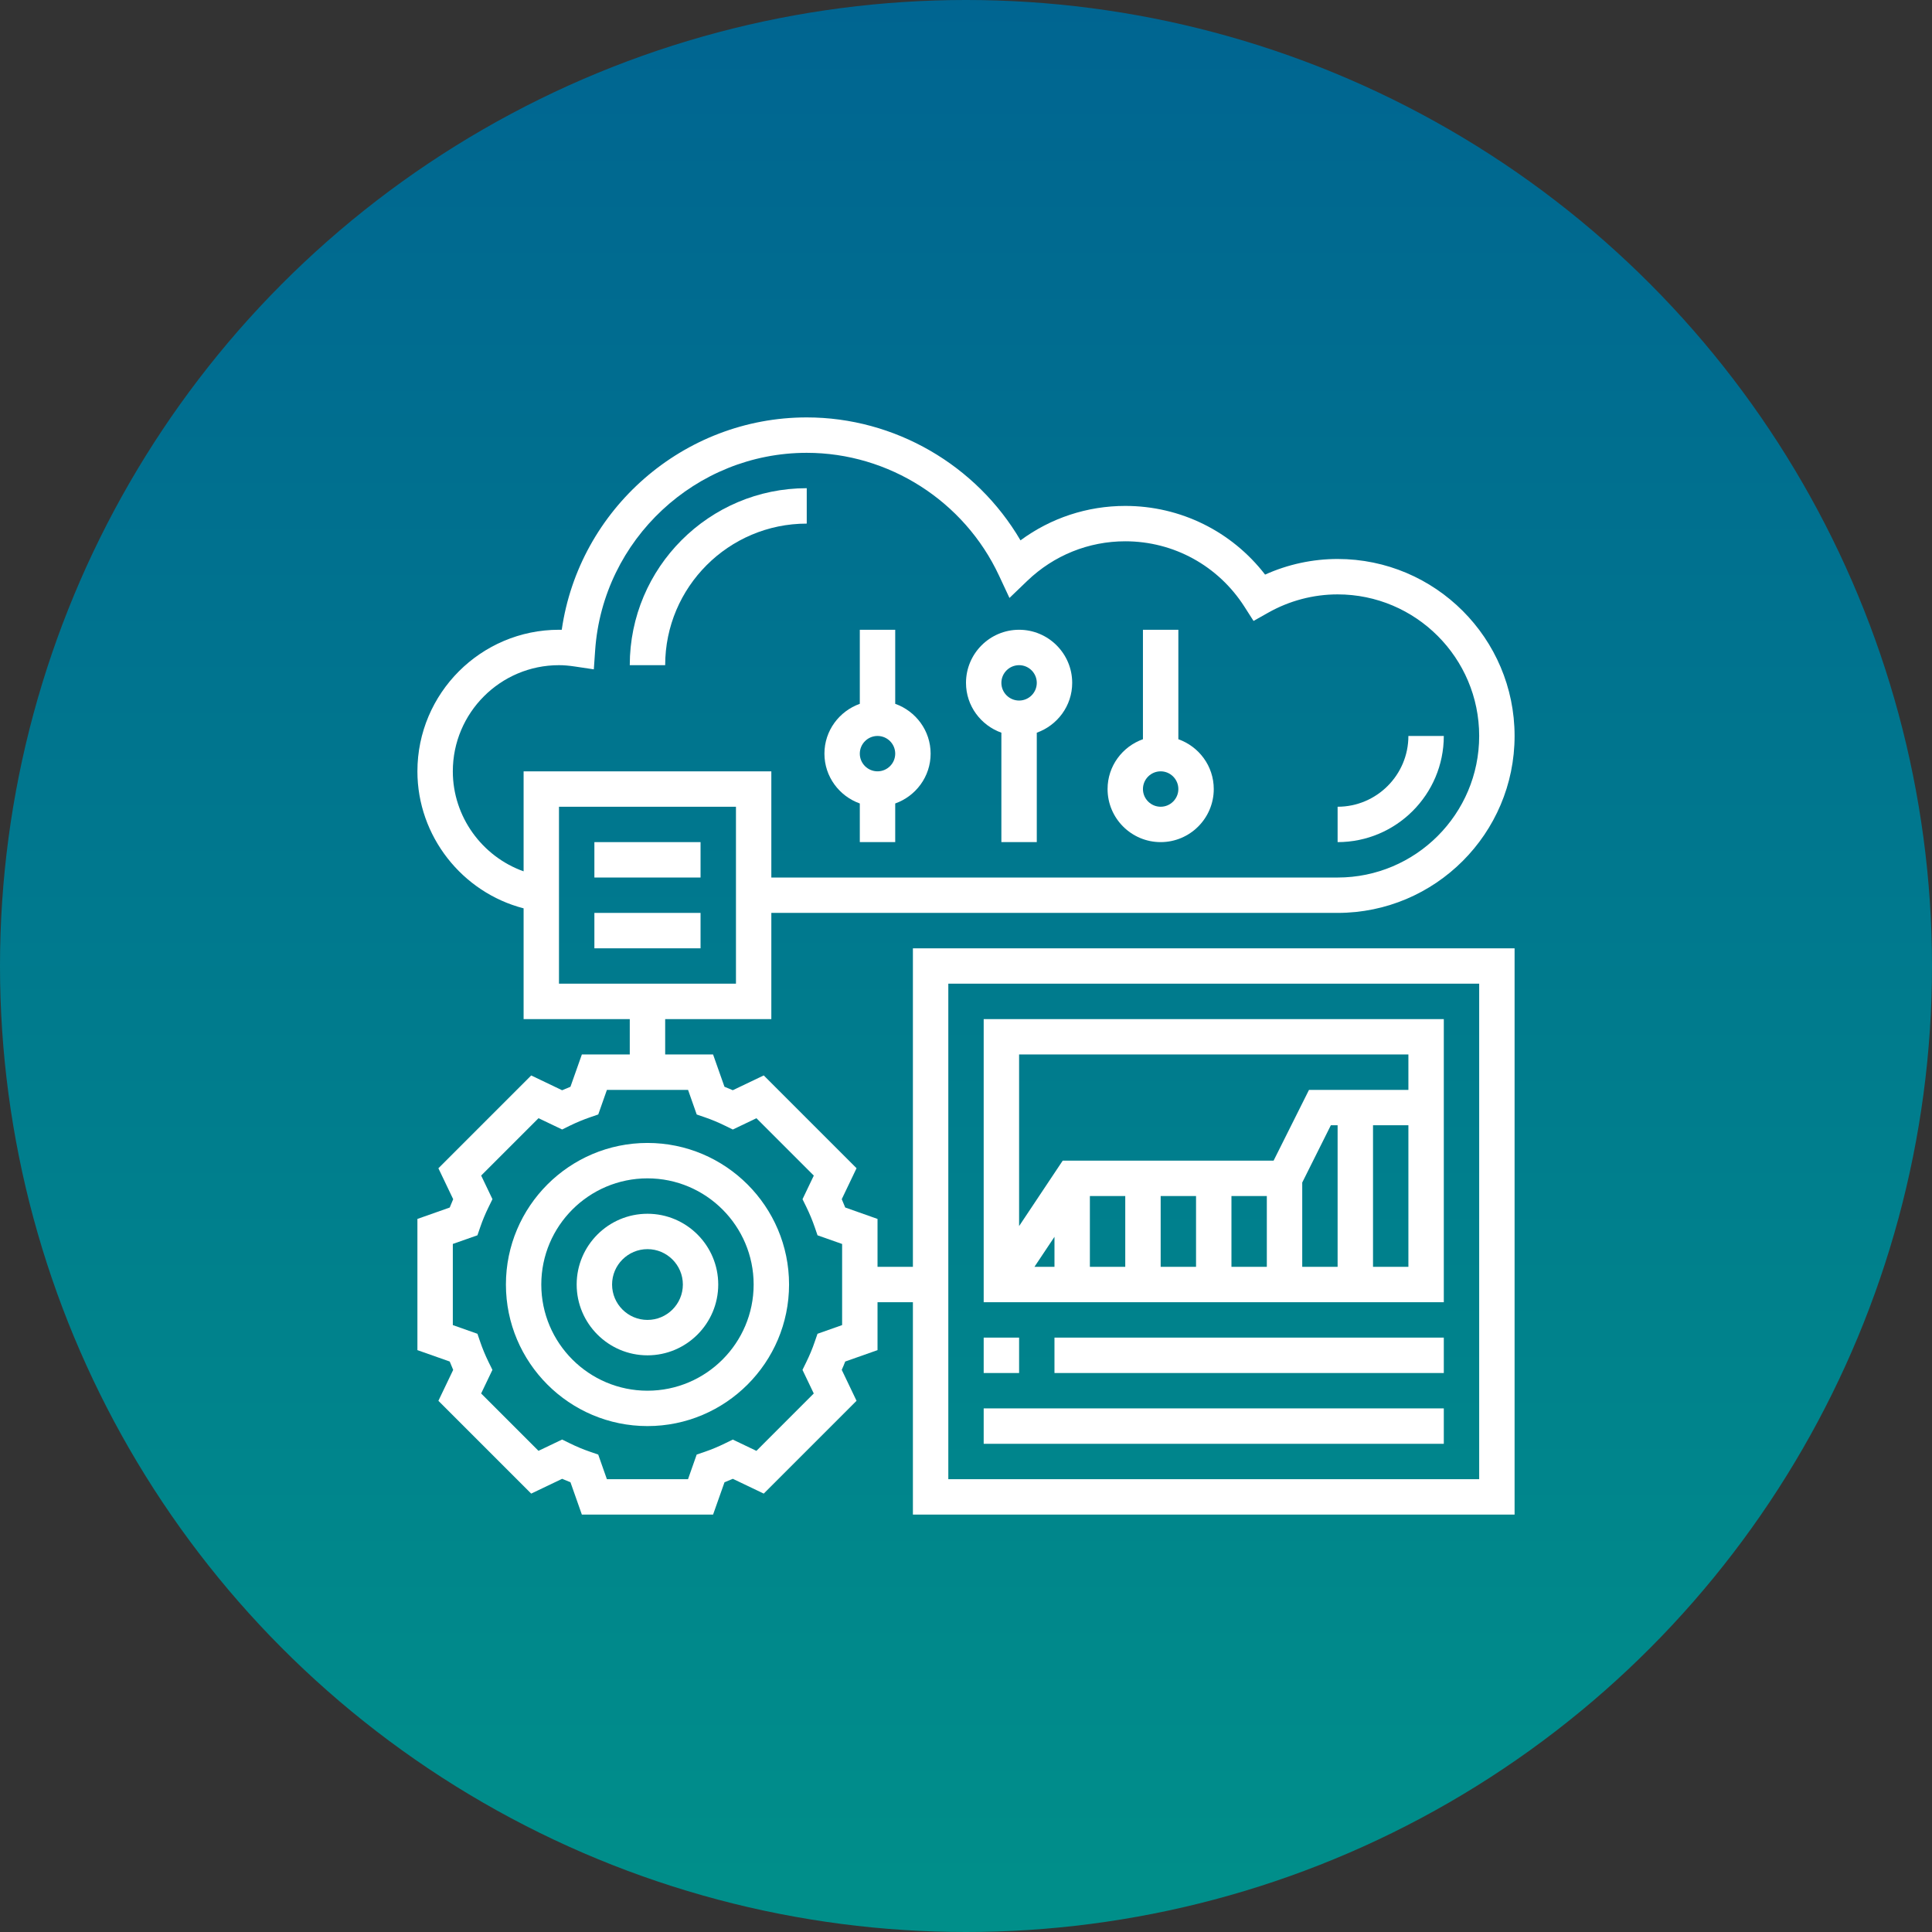
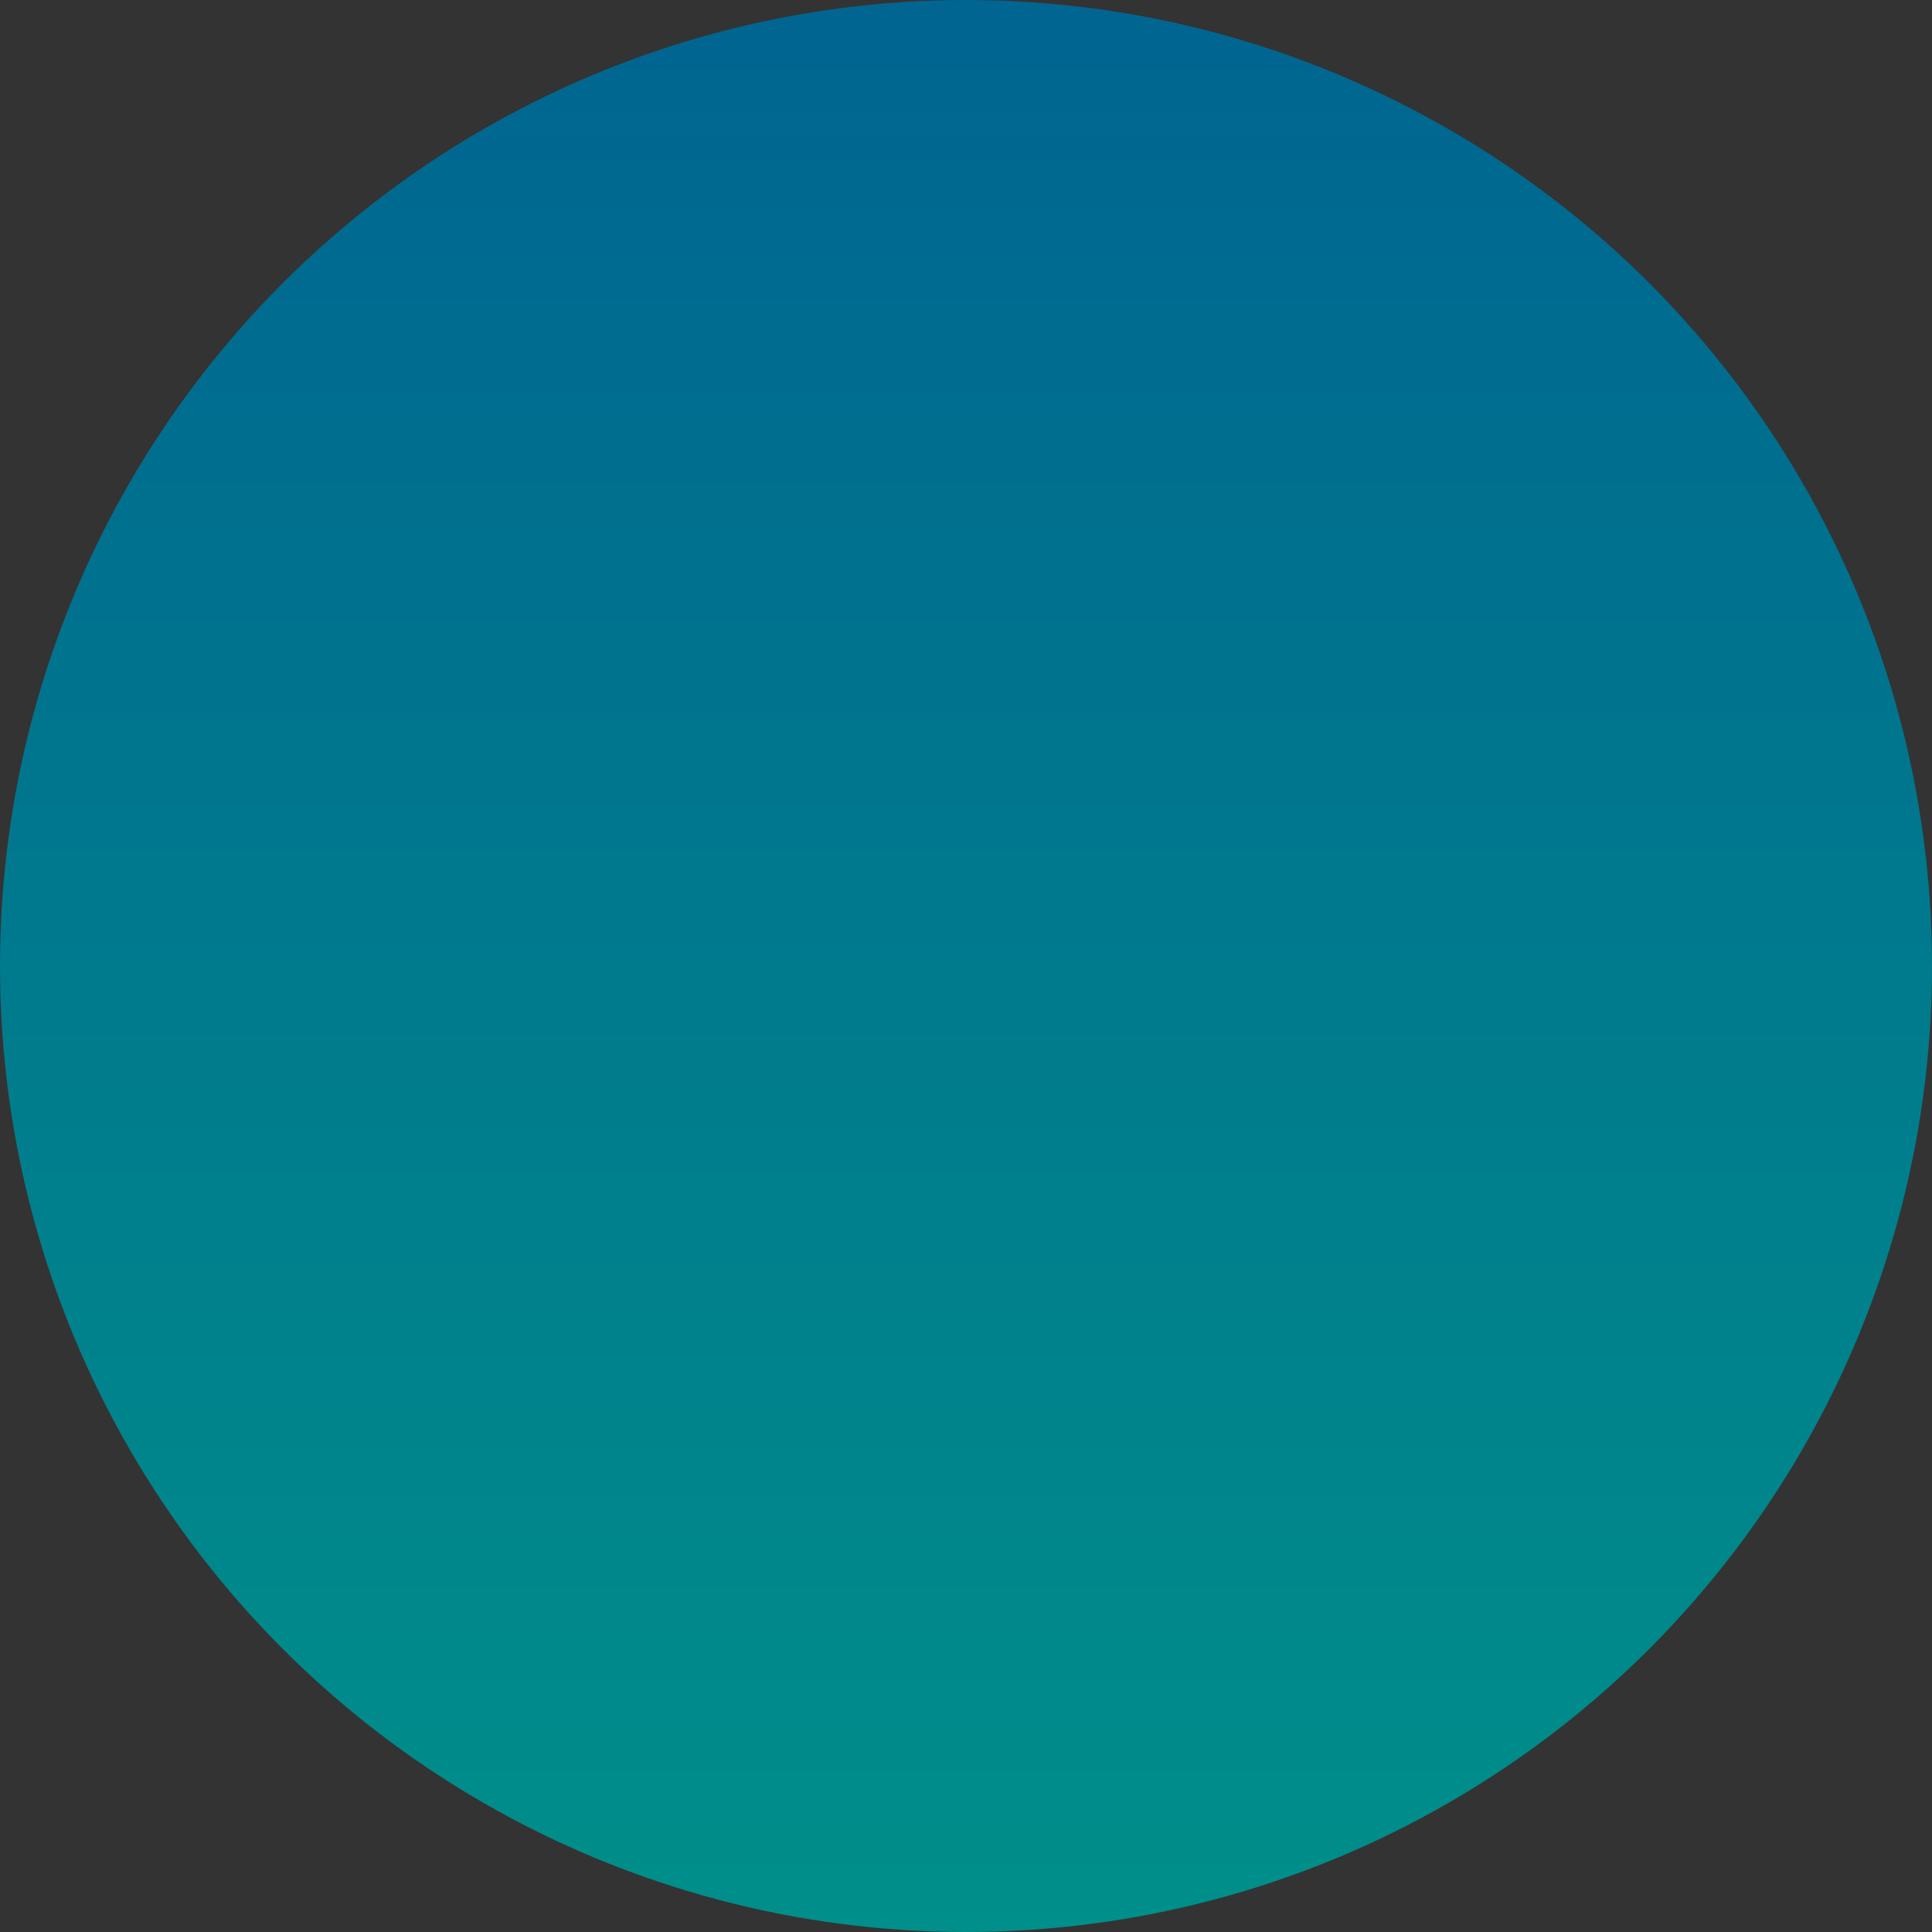
<svg xmlns="http://www.w3.org/2000/svg" width="58" height="58" viewBox="0 0 58 58" fill="none">
  <rect x="0" y="0" width="58" height="58" fill="#333333" stroke="none" />
  <circle cx="29" cy="29" r="29" fill="url(#paint0_linear_18_246)" />
  <g clip-path="url(#clip0_18_246)">
-     <path d="M19.438 34.312C17.094 34.312 15.188 36.219 15.188 38.562C15.188 40.906 17.094 42.812 19.438 42.812C21.781 42.812 23.688 40.906 23.688 38.562C23.688 36.219 21.781 34.312 19.438 34.312ZM19.438 41.75C17.68 41.75 16.25 40.32 16.25 38.562C16.25 36.805 17.68 35.375 19.438 35.375C21.195 35.375 22.625 36.805 22.625 38.562C22.625 40.32 21.195 41.75 19.438 41.75Z" fill="white" />
-     <path d="M19.438 36.438C18.266 36.438 17.312 37.391 17.312 38.562C17.312 39.734 18.266 40.688 19.438 40.688C20.609 40.688 21.562 39.734 21.562 38.562C21.562 37.391 20.609 36.438 19.438 36.438ZM19.438 39.625C18.852 39.625 18.375 39.148 18.375 38.562C18.375 37.977 18.852 37.5 19.438 37.5C20.023 37.5 20.5 37.977 20.5 38.562C20.5 39.148 20.023 39.625 19.438 39.625Z" fill="white" />
-     <path d="M27.406 38.031H26.344V36.593L25.374 36.25C25.341 36.167 25.306 36.083 25.27 36L25.714 35.071L22.928 32.285L21.999 32.729C21.916 32.693 21.833 32.658 21.749 32.625L21.407 31.656H19.969V30.594H23.156V27.406H40.156C43.086 27.406 45.469 25.023 45.469 22.094C45.469 19.164 43.086 16.781 40.156 16.781C39.406 16.781 38.662 16.942 37.979 17.25C36.975 15.95 35.439 15.188 33.781 15.188C32.639 15.188 31.545 15.551 30.636 16.222C29.312 13.96 26.862 12.531 24.219 12.531C20.515 12.531 17.384 15.291 16.864 18.907C16.837 18.906 16.809 18.906 16.781 18.906C14.438 18.906 12.531 20.813 12.531 23.156C12.531 25.1 13.873 26.791 15.719 27.269V30.594H18.906V31.656H17.468L17.125 32.626C17.042 32.659 16.958 32.694 16.875 32.73L15.947 32.286L13.161 35.072L13.605 36.001C13.569 36.084 13.534 36.167 13.501 36.251L12.531 36.593V40.532L13.501 40.874C13.534 40.958 13.569 41.041 13.605 41.125L13.161 42.053L15.947 44.839L16.876 44.395C16.959 44.431 17.042 44.466 17.126 44.499L17.468 45.469H21.407L21.75 44.499C21.833 44.466 21.916 44.431 22 44.395L22.928 44.839L25.714 42.053L25.27 41.124C25.307 41.041 25.342 40.958 25.374 40.874L26.344 40.532V39.094H27.406V45.469H45.469V28.469H27.406V38.031ZM13.594 23.156C13.594 21.398 15.023 19.969 16.781 19.969C16.925 19.969 17.076 19.982 17.258 20.009L17.827 20.094L17.867 19.52C18.098 16.197 20.888 13.594 24.219 13.594C26.68 13.594 28.946 15.04 29.991 17.279L30.305 17.951L30.84 17.437C31.638 16.671 32.682 16.25 33.781 16.25C35.236 16.25 36.574 16.985 37.361 18.217L37.632 18.641L38.071 18.394C38.707 18.034 39.428 17.844 40.156 17.844C42.5 17.844 44.406 19.75 44.406 22.094C44.406 24.437 42.5 26.344 40.156 26.344H23.156V23.156H15.719V26.158C14.474 25.715 13.594 24.519 13.594 23.156ZM16.781 24.219H22.094V29.531H16.781V24.219ZM25.281 39.78L24.542 40.041L24.458 40.284C24.389 40.488 24.303 40.693 24.204 40.894L24.091 41.125L24.43 41.833L22.708 43.556L21.999 43.217L21.768 43.33C21.567 43.429 21.362 43.514 21.159 43.584L20.915 43.667L20.655 44.406H18.219L17.959 43.667L17.715 43.583C17.512 43.514 17.307 43.428 17.106 43.329L16.875 43.216L16.166 43.555L14.444 41.833L14.783 41.124L14.669 40.893C14.571 40.693 14.486 40.488 14.416 40.284L14.333 40.041L13.594 39.78V37.344L14.333 37.084L14.417 36.84C14.486 36.637 14.572 36.432 14.671 36.231L14.784 36L14.445 35.291L16.167 33.569L16.876 33.908L17.107 33.794C17.308 33.696 17.513 33.611 17.716 33.541L17.96 33.457L18.22 32.719H20.656L20.916 33.458L21.16 33.542C21.363 33.611 21.568 33.697 21.769 33.796L22 33.909L22.709 33.57L24.431 35.292L24.092 36.001L24.206 36.232C24.304 36.433 24.389 36.638 24.459 36.841L24.543 37.085L25.281 37.345V39.78ZM28.469 29.531H44.406V44.406H28.469V29.531Z" fill="white" />
    <path d="M29.531 39.094H43.344V30.594H29.531V39.094ZM39.094 35.5L39.953 33.781H40.156V38.031H39.094V35.5ZM38.031 38.031H36.969V35.906H38.031V38.031ZM35.906 38.031H34.844V35.906H35.906V38.031ZM33.781 38.031H32.719V35.906H33.781V38.031ZM31.656 38.031H31.055L31.656 37.13V38.031ZM41.219 38.031V33.781H42.281V38.031H41.219ZM42.281 31.656V32.719H39.297L38.234 34.844H31.903L30.594 36.808V31.656H42.281Z" fill="white" />
    <path d="M29.531 40.156H30.594V41.219H29.531V40.156Z" fill="white" />
    <path d="M31.656 40.156H43.344V41.219H31.656V40.156Z" fill="white" />
    <path d="M29.531 42.281H43.344V43.344H29.531V42.281Z" fill="white" />
    <path d="M17.844 25.281H21.031V26.344H17.844V25.281Z" fill="white" />
    <path d="M17.844 27.406H21.031V28.469H17.844V27.406Z" fill="white" />
    <path d="M30.062 21.996V25.281H31.125V21.996C31.742 21.776 32.188 21.192 32.188 20.5C32.188 19.621 31.472 18.906 30.594 18.906C29.715 18.906 29 19.621 29 20.5C29 21.192 29.446 21.776 30.062 21.996ZM30.594 19.969C30.887 19.969 31.125 20.207 31.125 20.5C31.125 20.793 30.887 21.031 30.594 21.031C30.301 21.031 30.062 20.793 30.062 20.5C30.062 20.207 30.301 19.969 30.594 19.969Z" fill="white" />
    <path d="M25.812 24.121V25.281H26.875V24.121C27.492 23.901 27.938 23.317 27.938 22.625C27.938 21.933 27.492 21.349 26.875 21.129V18.906H25.812V21.129C25.196 21.349 24.75 21.933 24.75 22.625C24.75 23.317 25.196 23.901 25.812 24.121ZM26.344 22.094C26.637 22.094 26.875 22.332 26.875 22.625C26.875 22.918 26.637 23.156 26.344 23.156C26.051 23.156 25.812 22.918 25.812 22.625C25.812 22.332 26.051 22.094 26.344 22.094Z" fill="white" />
    <path d="M34.844 25.281C35.722 25.281 36.438 24.566 36.438 23.688C36.438 22.996 35.992 22.411 35.375 22.192V18.906H34.312V22.192C33.696 22.411 33.25 22.996 33.25 23.688C33.25 24.566 33.965 25.281 34.844 25.281ZM34.844 23.156C35.136 23.156 35.375 23.395 35.375 23.688C35.375 23.98 35.136 24.219 34.844 24.219C34.551 24.219 34.312 23.98 34.312 23.688C34.312 23.395 34.551 23.156 34.844 23.156Z" fill="white" />
    <path d="M24.219 15.719V14.656C21.289 14.656 18.906 17.039 18.906 19.969H19.969C19.969 17.625 21.875 15.719 24.219 15.719Z" fill="white" />
-     <path d="M43.344 22.094H42.281C42.281 23.266 41.328 24.219 40.156 24.219V25.281C41.914 25.281 43.344 23.852 43.344 22.094Z" fill="white" />
  </g>
  <defs>
    <linearGradient id="paint0_linear_18_246" x1="29" y1="0" x2="29" y2="58" gradientUnits="userSpaceOnUse">
      <stop stop-color="#006591" />
      <stop offset="1" stop-color="#008F8A" />
    </linearGradient>
    <clipPath id="clip0_18_246">
-       <rect width="34" height="34" fill="white" transform="translate(12 12)" />
-     </clipPath>
+       </clipPath>
  </defs>
</svg>